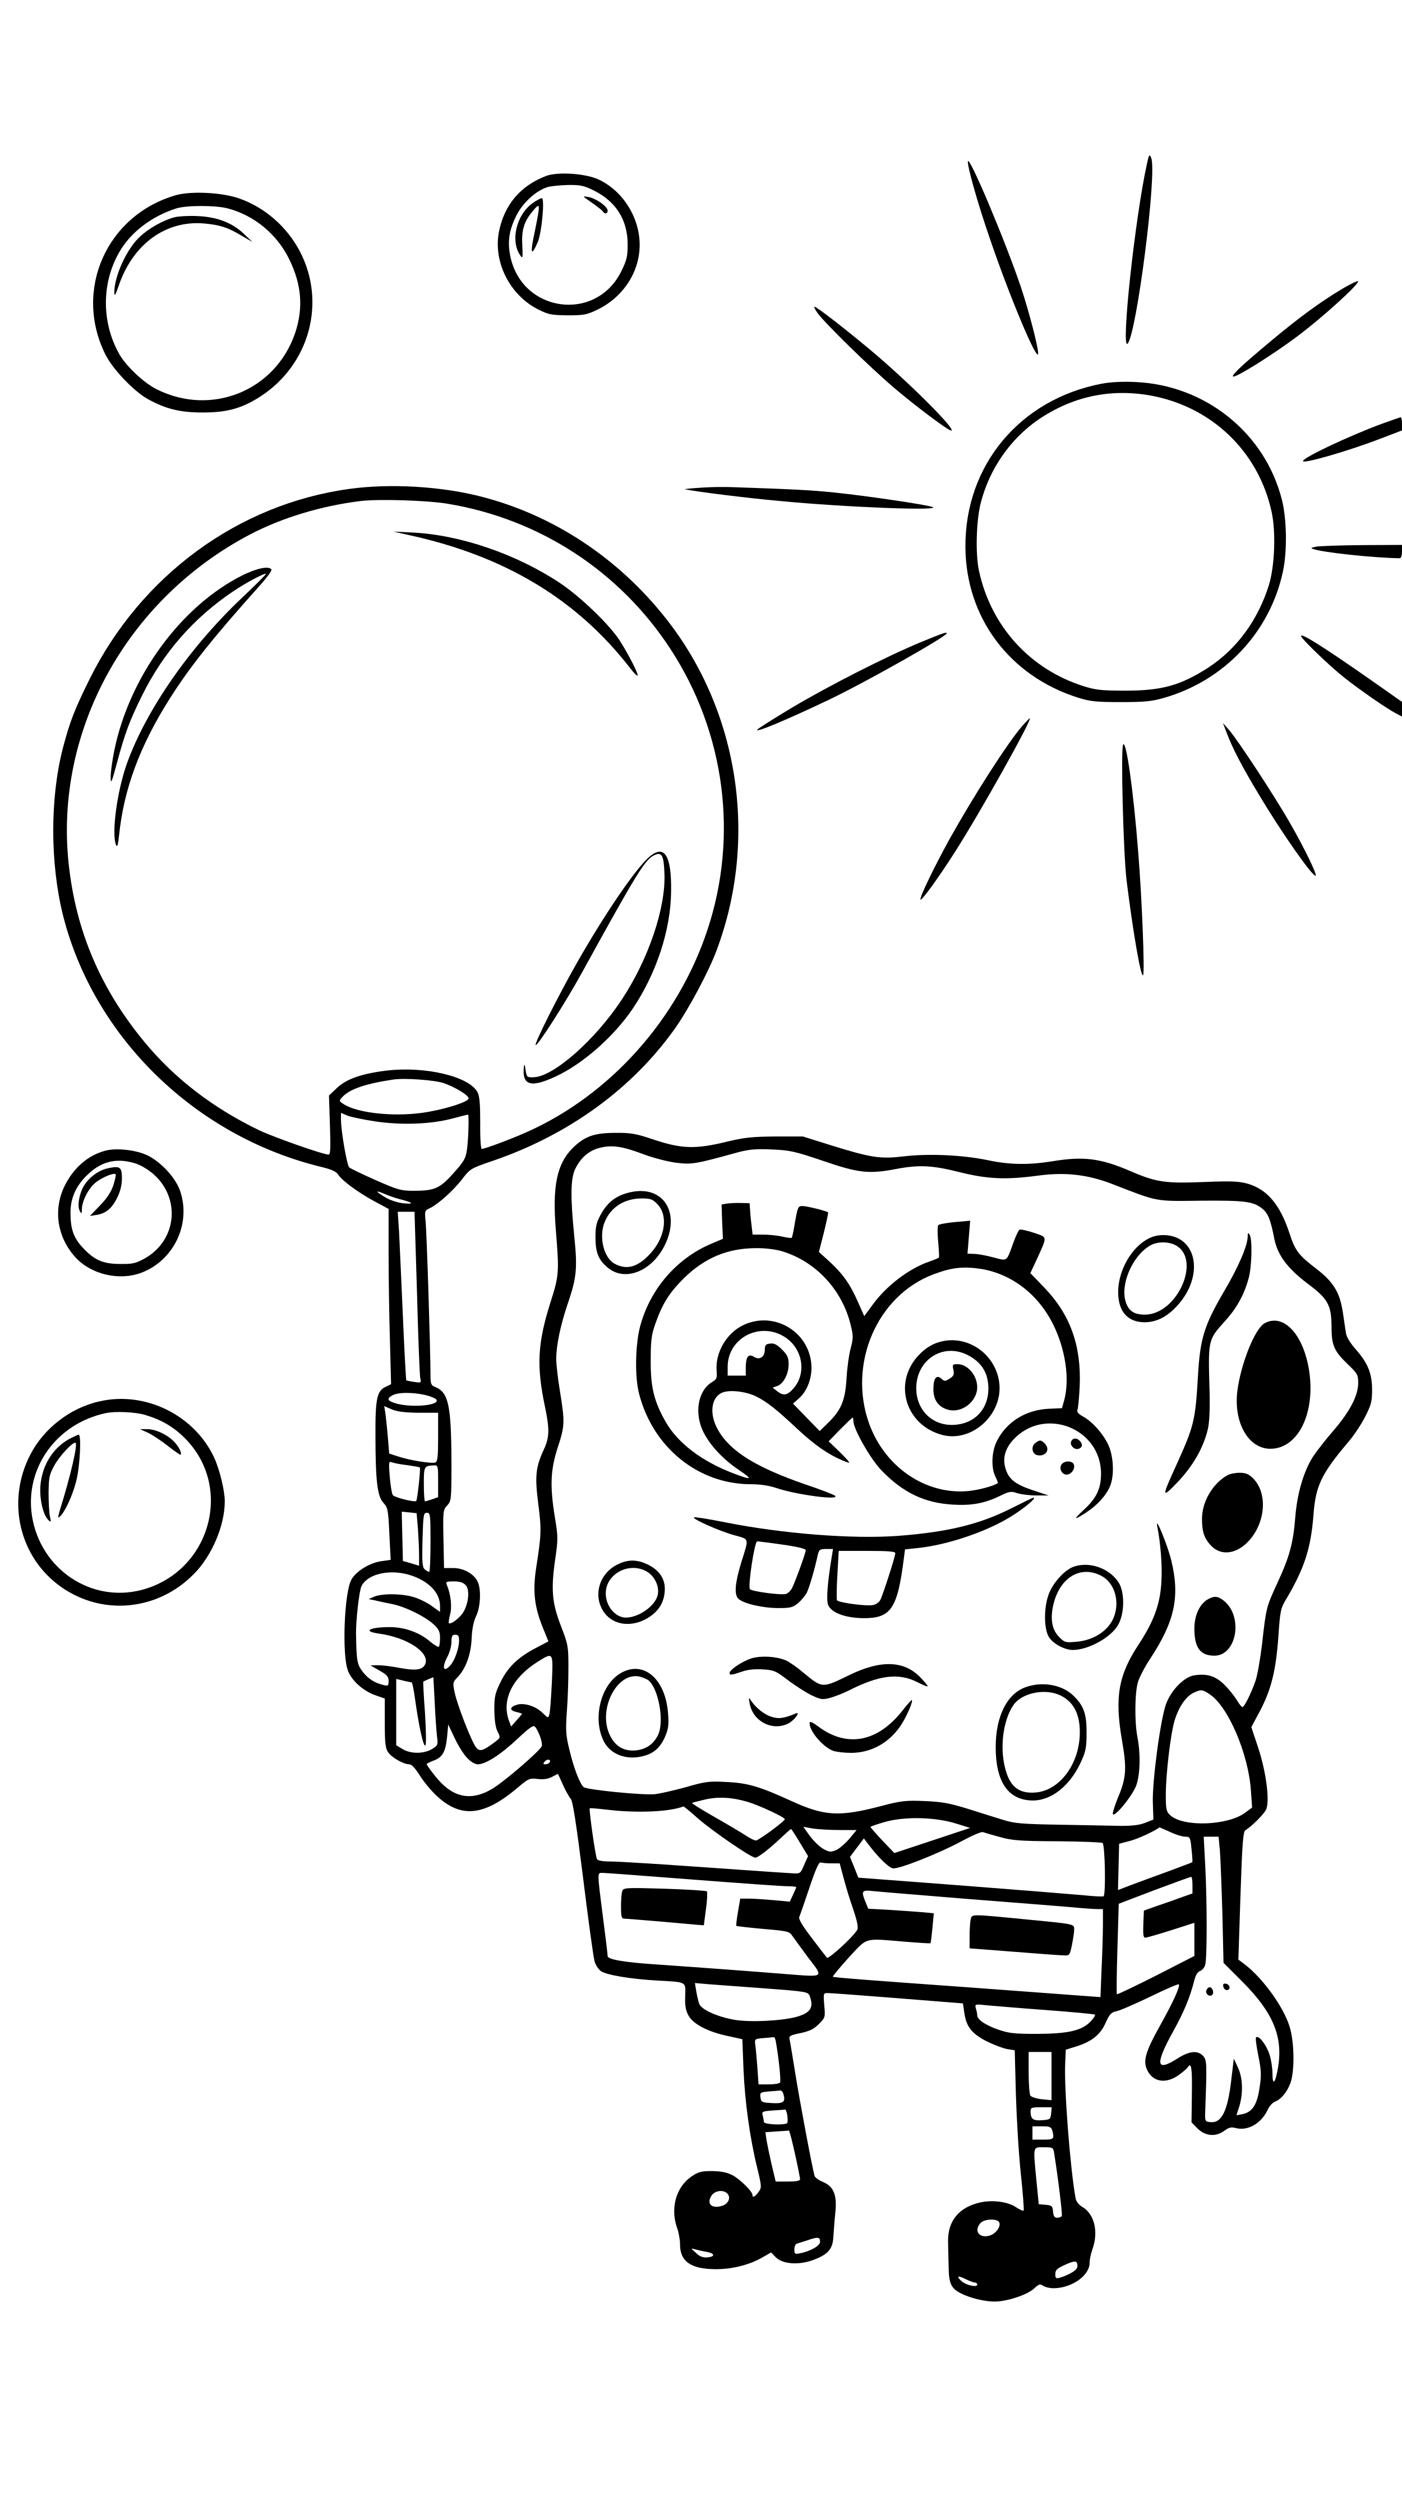
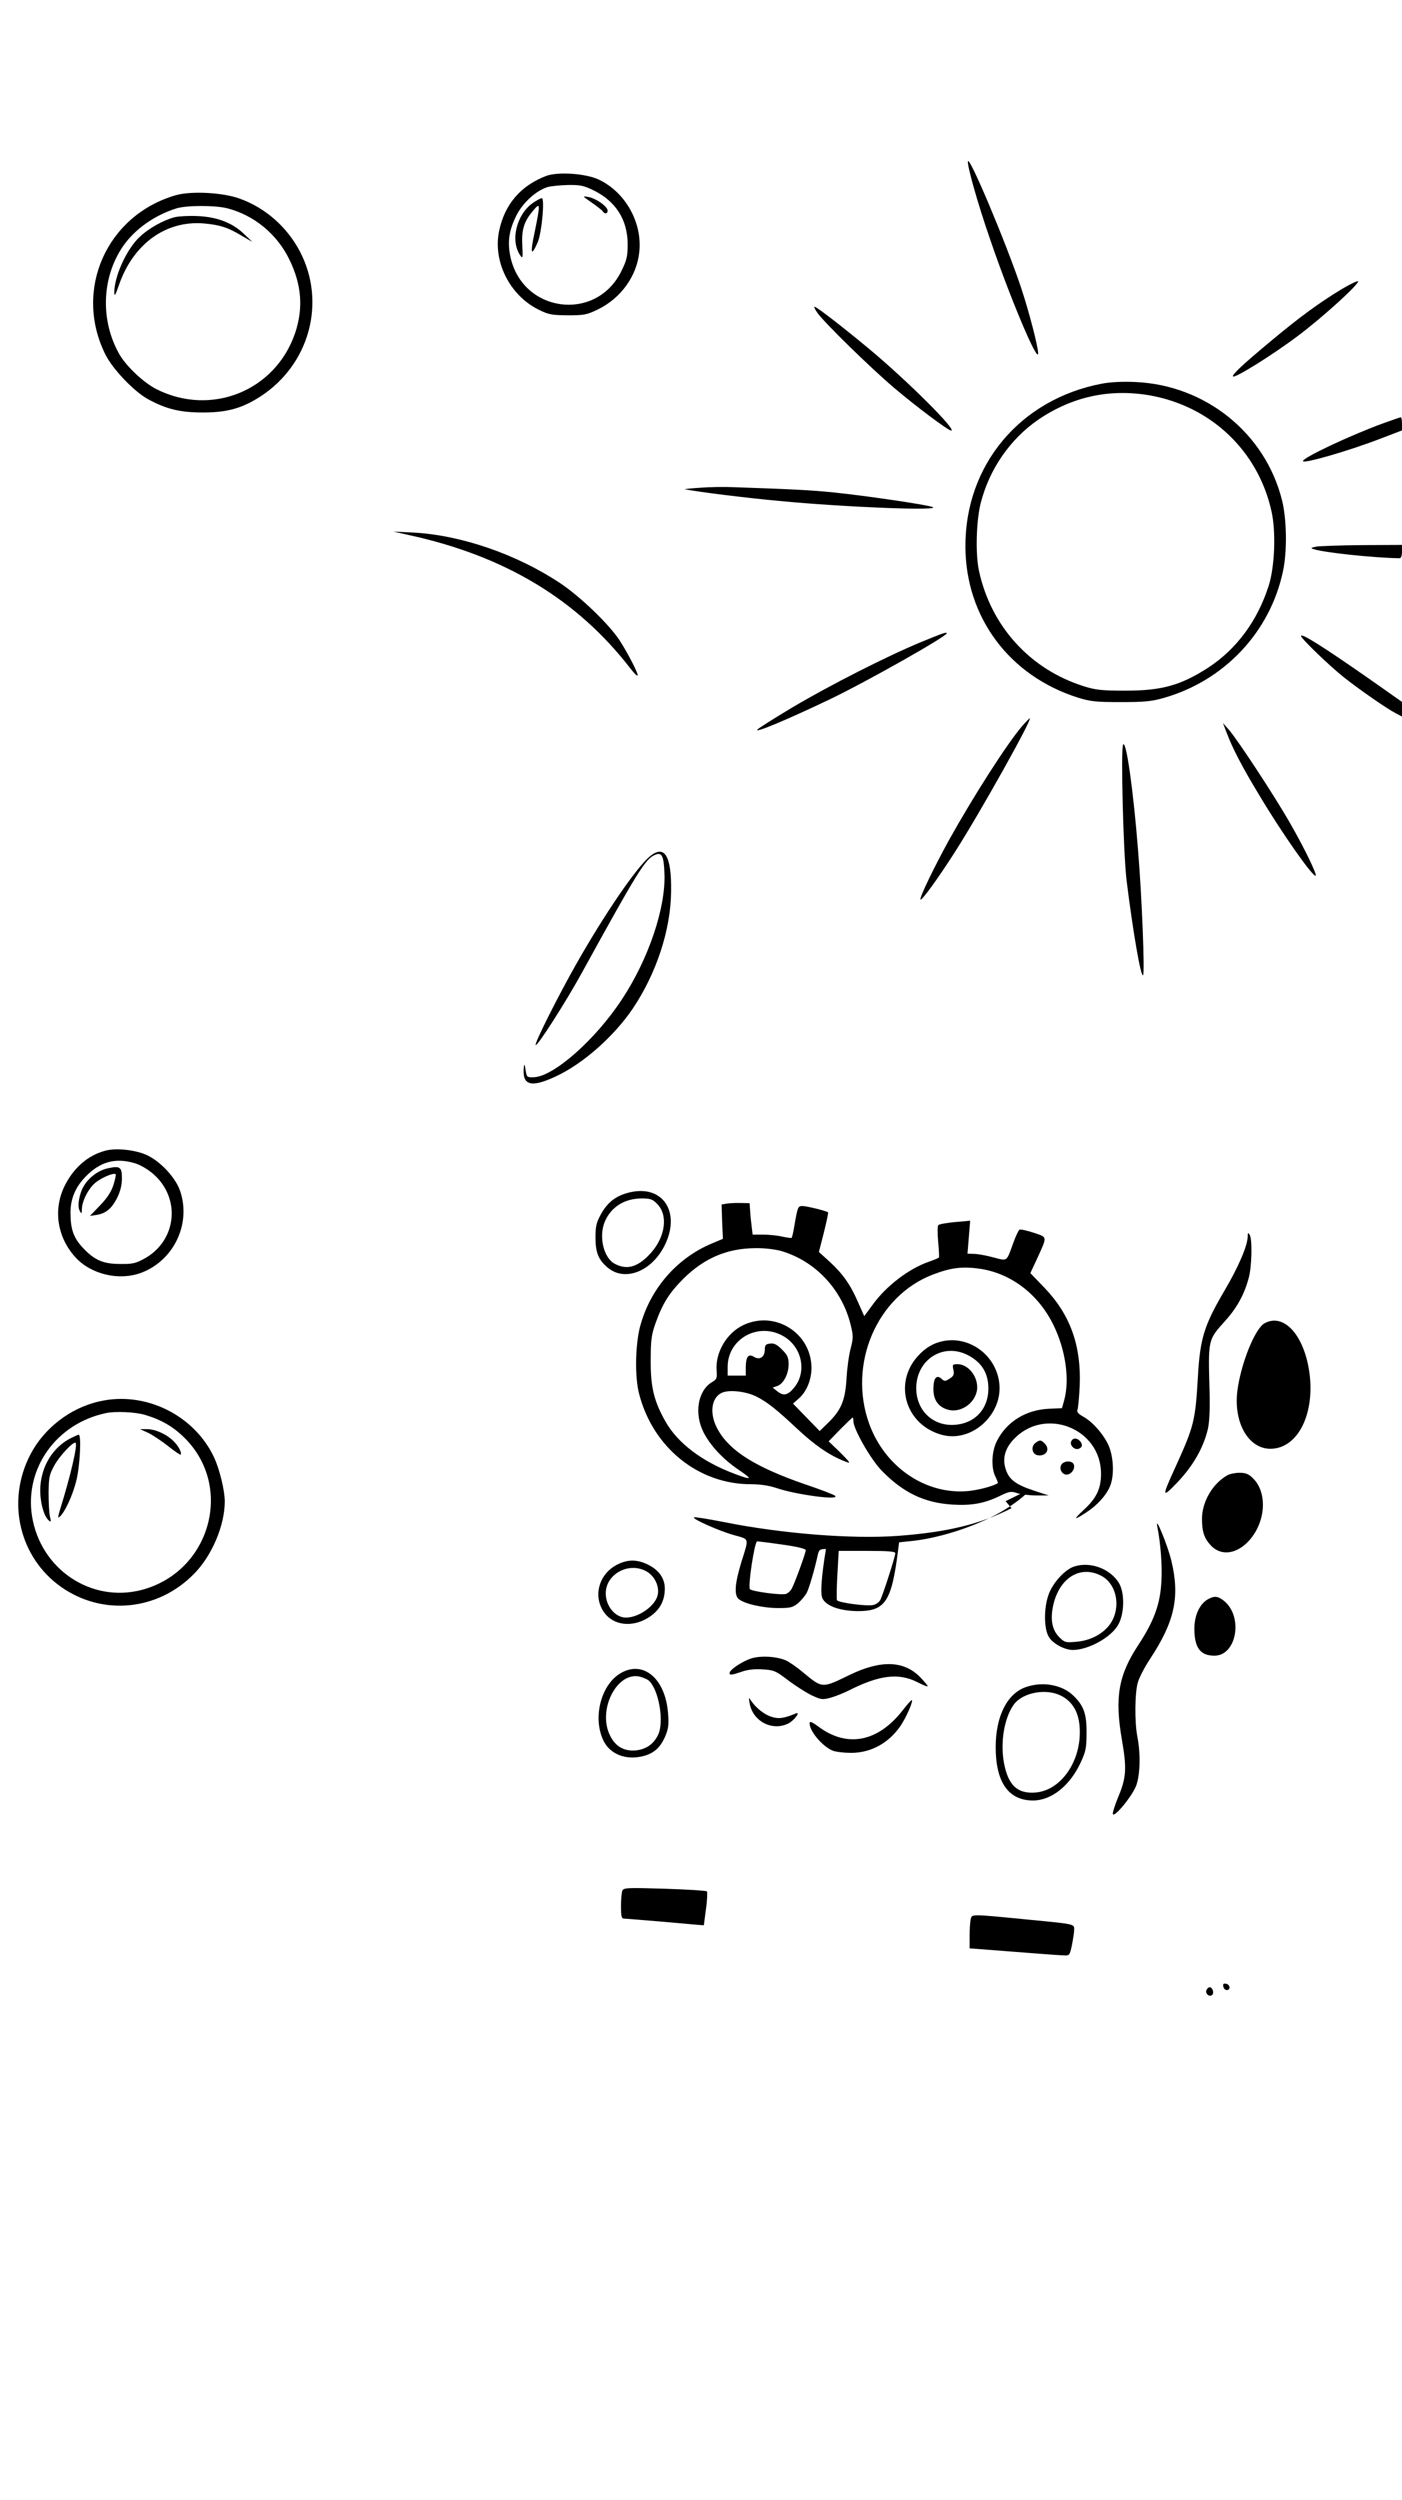
<svg xmlns="http://www.w3.org/2000/svg" version="1.0" width="736pt" height="1312pt" viewBox="0 0 736 1312" preserveAspectRatio="xMidYMid meet">
  <g transform="translate(0,1312) scale(0.1,-0.1)" fill="#000000" stroke="none">
-     <path d="M6021 12260 c-63 -286 -137 -977 -102 -944 47 44 157 903 124 976 -9 21 -11 18 -22 -32z" />
    <path d="M5081 12272 c-2 -29 52 -221 115 -403 104 -306 252 -658 254 -604 0 34 -47 217 -90 346 -79 236 -276 704 -279 661z" />
    <path d="M2868 12197 c-134 -51 -219 -149 -248 -290 -33 -160 56 -337 207 -412 52 -26 68 -29 153 -30 88 0 101 3 161 32 119 59 202 174 215 300 17 155 -74 316 -214 381 -69 32 -212 41 -274 19z m250 -77 c116 -58 176 -154 177 -280 0 -65 -4 -84 -33 -143 -133 -271 -522 -218 -583 78 -16 78 -6 140 34 218 34 65 101 126 161 145 17 5 65 10 107 11 66 1 84 -3 137 -29z" />
    <path d="M3107 12056 c28 -19 54 -40 58 -46 9 -15 25 -12 25 4 0 22 -61 65 -101 72 -34 6 -33 6 18 -30z" />
    <path d="M2799 12056 c-89 -61 -122 -203 -66 -279 11 -16 12 -8 9 51 -5 84 8 128 54 183 41 50 42 44 11 -108 -25 -116 -19 -134 16 -54 21 49 38 231 21 231 -5 0 -26 -11 -45 -24z" />
    <path d="M925 12096 c-365 -104 -540 -498 -372 -836 38 -77 149 -193 222 -234 96 -53 170 -71 290 -71 128 0 206 22 302 84 258 167 347 495 207 762 -68 129 -182 229 -317 277 -89 32 -252 40 -332 18z m271 -70 c140 -37 259 -136 323 -268 65 -133 74 -256 30 -387 -104 -303 -440 -438 -727 -294 -66 33 -158 119 -195 183 -101 177 -94 403 19 568 62 89 163 161 279 198 54 17 208 17 271 0z" />
    <path d="M917 11980 c-58 -15 -134 -57 -181 -101 -70 -63 -136 -208 -136 -294 0 -23 6 -15 23 35 75 220 248 345 450 327 83 -8 121 -20 192 -62 l60 -35 -45 43 c-61 58 -141 89 -245 93 -44 2 -97 -1 -118 -6z" />
    <path d="M7041 11601 c-112 -68 -217 -144 -362 -265 -154 -128 -214 -184 -206 -192 10 -10 211 115 343 215 128 96 324 274 313 285 -3 3 -43 -16 -88 -43z" />
    <path d="M4291 11478 c37 -52 274 -284 402 -393 115 -98 284 -224 300 -225 34 -1 -232 264 -433 431 -141 117 -273 219 -284 219 -4 0 3 -15 15 -32z" />
    <path d="M5783 11106 c-428 -82 -717 -427 -715 -856 2 -371 231 -678 592 -792 65 -20 95 -23 225 -23 126 0 163 4 228 23 316 91 555 346 622 663 23 105 20 275 -5 374 -88 352 -402 604 -770 620 -66 3 -131 0 -177 -9z m252 -61 c323 -57 570 -292 640 -609 24 -107 17 -291 -15 -391 -59 -184 -169 -333 -320 -431 -142 -91 -241 -119 -430 -119 -124 0 -156 3 -220 23 -283 89 -488 315 -551 607 -19 90 -14 265 10 357 46 178 155 334 301 435 178 121 374 164 585 128z" />
    <path d="M7255 10896 c-171 -63 -415 -178 -415 -196 0 -16 240 53 413 120 l107 41 0 35 c0 19 -3 34 -7 34 -5 -1 -48 -16 -98 -34z" />
-     <path d="M1835 10554 c-582 -79 -1094 -453 -1365 -999 -81 -164 -104 -225 -140 -362 -68 -263 -67 -606 1 -878 162 -641 696 -1160 1357 -1320 53 -13 78 -24 88 -41 21 -32 106 -94 191 -140 l73 -39 0 -230 c0 -126 3 -334 7 -460 l6 -230 -27 -13 c-47 -21 -56 -62 -55 -254 0 -241 10 -322 42 -356 23 -25 25 -36 31 -163 l7 -136 -49 -7 c-61 -8 -135 -54 -158 -98 -37 -70 -49 -392 -18 -475 19 -53 79 -107 143 -130 l51 -18 0 -128 c0 -102 3 -133 17 -153 18 -28 81 -64 111 -64 13 0 32 -21 56 -59 20 -32 61 -82 92 -110 126 -115 246 -102 420 45 58 49 63 52 106 47 30 -4 55 0 76 11 l31 16 26 -57 c14 -32 33 -65 41 -74 11 -12 29 -129 65 -415 27 -220 54 -416 60 -437 5 -20 21 -44 34 -53 31 -20 153 -41 295 -49 159 -9 149 -4 147 -83 -2 -51 3 -75 18 -102 26 -45 102 -84 205 -106 l77 -17 6 -156 c7 -168 32 -355 72 -519 24 -99 24 -104 7 -127 -18 -25 -32 -32 -32 -15 0 18 -64 81 -104 103 -30 15 -59 21 -108 22 -58 0 -72 -4 -110 -30 -80 -56 -110 -167 -73 -270 8 -22 15 -61 15 -86 0 -89 58 -129 189 -129 86 0 178 23 247 64 l42 24 25 -26 c37 -36 121 -42 198 -13 77 29 101 57 104 123 2 29 6 85 10 123 10 94 -8 139 -65 163 -22 9 -42 24 -44 32 -11 37 -78 393 -101 537 -14 87 -27 167 -30 179 -4 18 3 22 57 33 47 10 70 21 96 47 34 34 35 36 29 99 -5 65 -5 65 22 64 14 0 179 -12 366 -27 l340 -27 7 -47 c10 -75 39 -112 118 -152 38 -19 86 -37 108 -41 l39 -6 6 -232 c4 -128 15 -315 26 -417 11 -101 17 -188 15 -192 -3 -4 -20 4 -40 17 -43 29 -123 40 -189 25 -111 -25 -170 -97 -168 -205 1 -33 2 -94 3 -135 1 -84 13 -111 63 -136 47 -25 125 -44 178 -44 65 0 171 35 207 68 26 24 32 26 48 15 10 -7 34 -13 54 -13 95 0 190 66 190 133 0 18 7 50 15 72 33 92 10 186 -55 223 -18 11 -31 27 -34 47 -28 155 -61 580 -54 709 l3 68 58 18 c79 25 125 62 152 125 20 44 29 53 56 59 18 3 97 38 177 76 80 39 147 68 150 65 9 -9 -27 -89 -99 -218 -78 -140 -90 -186 -65 -235 31 -61 98 -70 164 -23 22 16 43 34 47 40 19 31 24 -2 22 -139 l-2 -149 32 -33 c41 -40 96 -45 141 -11 23 17 36 20 58 14 64 -17 135 23 169 96 9 19 26 38 38 42 33 13 65 52 82 100 22 64 20 213 -5 294 -32 104 -141 255 -237 328 l-32 24 11 335 c9 275 14 337 26 344 32 19 94 81 108 107 21 42 2 197 -42 329 l-35 105 46 86 c59 113 83 210 96 389 9 134 12 149 40 195 96 162 130 266 144 440 11 157 41 219 186 390 28 33 67 92 86 130 31 61 36 79 36 140 0 86 -22 141 -86 213 -28 32 -48 64 -51 84 -3 18 -10 66 -16 107 -16 107 -48 161 -140 232 -93 71 -111 95 -140 184 -49 151 -117 232 -219 262 -47 13 -85 15 -233 9 -200 -8 -249 -1 -383 57 -158 68 -247 79 -410 52 -124 -20 -225 -19 -341 6 -131 27 -307 35 -437 20 -126 -15 -172 -8 -382 57 l-150 47 -145 0 c-122 -1 -162 -5 -257 -28 -160 -39 -234 -37 -376 10 -98 33 -124 38 -207 37 -111 0 -161 -18 -224 -80 -83 -83 -107 -201 -88 -431 18 -220 17 -237 -28 -378 -68 -214 -74 -333 -30 -544 26 -123 25 -165 -6 -231 -42 -91 -47 -139 -28 -285 17 -134 16 -159 -11 -332 -19 -123 -10 -205 34 -314 l30 -74 -65 -34 c-94 -49 -148 -101 -186 -179 -29 -59 -33 -76 -33 -147 1 -54 6 -91 17 -113 16 -32 16 -32 -15 -56 -63 -47 -79 -51 -98 -27 -23 29 -98 220 -112 287 -11 52 -10 55 15 81 44 46 70 119 74 203 2 50 10 89 23 117 24 48 28 143 8 183 -21 41 -74 70 -128 70 l-48 0 -3 152 c-3 147 -2 154 20 177 21 23 22 30 22 220 -1 307 -15 374 -87 402 -19 7 -23 16 -23 56 0 130 -20 765 -26 814 -5 53 -4 56 21 67 43 20 124 92 171 153 42 55 45 57 166 98 397 137 727 378 950 691 73 103 180 303 221 415 218 585 116 1252 -265 1736 -253 322 -597 548 -978 644 -209 53 -474 68 -685 39z m515 -78 c484 -80 906 -356 1172 -766 284 -437 355 -978 192 -1470 -155 -469 -511 -867 -949 -1062 -83 -37 -219 -88 -236 -88 -5 0 -9 56 -8 134 0 101 -3 141 -14 163 -43 83 -274 138 -477 114 -131 -16 -212 -44 -262 -92 l-41 -39 5 -155 c4 -120 3 -155 -7 -155 -29 0 -287 91 -365 128 -241 116 -446 273 -604 466 -229 278 -357 580 -395 928 -77 699 302 1391 950 1732 168 88 372 150 579 176 97 12 351 4 460 -14z m-20 -3041 c64 -23 130 -64 130 -80 0 -19 -135 -61 -246 -76 -155 -21 -340 0 -410 46 -25 16 -25 17 -7 37 37 41 120 70 268 92 59 9 220 -3 265 -19z m-359 -201 c138 -20 288 -15 403 15 44 12 81 21 83 21 6 0 2 -133 -6 -186 -6 -44 -16 -61 -70 -121 -72 -81 -100 -93 -210 -93 -66 0 -83 5 -199 56 -70 31 -132 61 -139 67 -12 13 -43 191 -43 250 l0 36 33 -14 c19 -8 85 -21 148 -31z m1404 -171 c50 -19 126 -39 170 -45 85 -11 101 -9 325 53 60 16 96 20 180 16 96 -4 120 -9 271 -60 186 -64 241 -70 386 -42 117 22 187 19 330 -17 148 -37 244 -41 415 -18 142 19 261 5 391 -46 240 -93 217 -89 461 -86 233 2 277 -4 324 -43 29 -24 42 -56 62 -158 17 -85 69 -154 173 -233 109 -81 126 -113 127 -227 0 -97 13 -128 84 -196 52 -50 56 -56 56 -100 0 -66 -44 -150 -131 -251 -41 -47 -88 -108 -106 -135 -49 -77 -83 -192 -93 -315 -11 -140 -30 -210 -95 -350 -58 -127 -58 -126 -80 -322 -9 -75 -24 -161 -34 -190 -23 -66 -59 -138 -69 -138 -4 0 -18 18 -31 40 -14 22 -43 58 -66 80 -46 45 -93 58 -160 46 -51 -10 -117 -78 -143 -148 -30 -79 -74 -411 -70 -521 l3 -87 -45 -18 c-33 -12 -70 -16 -140 -15 -52 1 -194 4 -315 6 -186 3 -230 7 -285 24 -36 11 -119 37 -185 58 -100 31 -139 38 -230 42 -99 4 -122 2 -229 -26 -220 -58 -298 -53 -471 26 -166 76 -229 95 -340 100 -92 5 -111 3 -214 -27 -62 -17 -136 -34 -164 -37 -63 -6 -355 23 -373 37 -20 17 -53 103 -75 197 -19 77 -20 102 -13 203 5 63 8 167 8 230 0 109 -2 120 -39 215 -47 122 -53 190 -31 347 16 108 16 121 -1 224 -27 166 -23 250 15 367 37 113 38 132 12 292 -11 66 -20 144 -20 173 0 69 22 176 60 288 47 137 52 186 35 353 -21 208 -20 305 5 356 28 58 71 96 127 110 64 17 120 9 228 -32z m-1280 -236 c72 -18 84 -28 26 -23 -32 3 -71 16 -97 31 -54 32 -57 41 -6 19 20 -9 55 -21 77 -27z m94 -489 c6 -233 14 -435 17 -450 6 -26 5 -27 -32 -21 -22 3 -40 7 -41 8 -2 1 -10 152 -18 336 -8 184 -17 382 -20 442 l-7 107 44 0 44 0 13 -422z m40 -539 c27 -6 55 -17 61 -24 25 -30 -120 -45 -208 -22 -49 14 -55 26 -21 44 30 16 102 16 168 2z m-32 -94 l103 0 0 -128 c0 -104 -3 -129 -15 -133 -18 -7 -134 11 -196 32 l-46 15 -7 87 c-4 48 -10 104 -13 125 l-6 37 39 -17 c28 -12 68 -17 141 -18z m-59 -275 c35 -5 65 -10 66 -12 5 -5 -13 -171 -19 -176 -8 -8 -113 18 -123 31 -5 7 -12 50 -16 96 -6 77 -5 83 11 76 10 -4 46 -11 81 -15z m162 -84 l0 -84 -31 -11 c-18 -6 -35 -11 -38 -11 -3 0 -6 40 -6 90 0 95 1 96 53 99 21 1 22 -2 22 -83z m-106 -249 c3 -45 6 -107 6 -138 l0 -57 -42 13 -43 12 -3 129 -3 130 39 -4 39 -4 7 -81z m66 -72 c0 -85 -3 -155 -7 -155 -5 0 -15 6 -23 13 -13 10 -15 37 -12 155 4 132 5 142 23 142 18 0 19 -9 19 -155z m-72 -185 c78 -35 122 -88 122 -150 l0 -30 -41 29 c-22 17 -64 38 -92 47 -60 20 -168 22 -212 4 l-30 -13 35 -7 c19 -5 59 -13 89 -19 69 -14 174 -66 218 -107 27 -25 33 -39 33 -71 0 -22 -3 -43 -6 -46 -4 -3 -25 9 -47 28 -55 47 -133 75 -210 75 -109 0 -146 -22 -58 -34 148 -20 270 -100 243 -161 -14 -30 -49 -35 -135 -19 -40 8 -90 14 -112 14 l-40 -1 47 -27 c39 -22 48 -32 48 -55 0 -25 -3 -27 -27 -21 -48 12 -81 33 -110 71 -28 37 -32 57 -34 198 -1 71 17 229 29 251 39 73 177 94 290 44z m257 -40 c22 -24 15 -96 -13 -142 -17 -29 -67 -67 -76 -57 -2 2 1 23 7 46 11 41 3 107 -18 156 -6 15 -1 17 37 17 32 0 50 -6 63 -20z m-35 -292 c-1 -42 -23 -103 -46 -129 -37 -41 -46 -11 -14 48 11 21 20 55 20 75 0 31 4 38 20 38 16 0 20 -7 20 -32z m487 -220 c-4 -79 -9 -153 -13 -165 -6 -22 -6 -22 -36 7 -35 35 -98 55 -136 42 -37 -12 -38 -29 -3 -37 17 -4 31 -8 31 -10 0 -2 -13 -18 -29 -35 l-28 -32 -12 33 c-38 109 19 224 153 308 81 50 80 52 73 -111z m-603 -280 c6 -46 5 -49 -26 -68 -43 -26 -113 -26 -155 0 l-33 20 0 174 0 174 38 -9 c20 -5 40 -9 43 -9 3 0 11 -37 17 -82 21 -150 45 -259 55 -249 5 5 4 73 -2 171 -7 90 -10 163 -9 164 2 1 14 7 28 13 l25 10 7 -131 c3 -72 9 -152 12 -178z m4057 219 c97 -64 204 -315 216 -508 l6 -86 -35 -26 c-90 -69 -327 -78 -395 -14 -20 18 -23 30 -23 106 0 109 25 320 46 390 21 70 58 125 97 145 42 20 48 20 88 -7z m-3898 -334 c19 -21 41 -33 56 -33 41 0 121 52 208 134 64 60 83 73 92 63 20 -25 41 -86 35 -102 -10 -25 -191 -181 -257 -222 -116 -70 -213 -49 -304 67 -24 30 -43 57 -43 60 0 4 16 12 35 19 48 17 64 46 72 124 l6 66 34 -72 c19 -40 48 -87 66 -104z m432 -24 c-4 -5 -13 -9 -22 -9 -13 0 -13 3 -3 15 13 15 35 11 25 -6z m1039 -206 c61 -18 196 -81 196 -91 0 -11 -138 -112 -152 -112 -8 0 -29 11 -48 23 -19 13 -93 57 -163 97 -70 40 -126 74 -124 77 3 2 33 10 68 18 70 16 142 12 223 -12z m-258 -89 c79 -68 277 -204 299 -204 14 0 71 43 137 106 26 24 48 44 51 44 2 0 23 -32 46 -71 l43 -71 -21 -47 c-19 -45 -20 -46 -63 -43 -24 1 -137 9 -253 17 -436 31 -652 45 -707 45 -34 0 -60 5 -64 12 -8 13 -43 260 -38 267 2 2 46 -2 98 -8 153 -18 325 -10 394 18 2 0 37 -28 78 -65z m1353 -25 l74 -23 -199 -66 -199 -66 -62 65 c-35 37 -63 69 -63 72 0 3 35 15 78 27 104 29 262 25 371 -9z m-613 -34 l91 0 -39 -47 c-22 -25 -53 -52 -70 -59 -27 -11 -35 -10 -66 7 -19 10 -50 41 -70 67 l-35 49 49 -9 c27 -4 90 -8 140 -8z m1736 -10 c29 -14 65 -25 80 -25 25 0 27 -3 33 -65 4 -36 6 -67 4 -69 -2 -2 -60 -23 -129 -49 -69 -25 -156 -57 -193 -71 l-68 -26 3 121 3 122 54 14 c41 10 128 50 158 72 0 0 25 -10 55 -24z m-892 -27 c64 -18 107 -21 300 -22 124 -1 231 -5 238 -9 13 -9 18 -273 5 -280 -5 -2 -53 0 -108 6 -55 5 -343 28 -639 51 l-540 41 -22 55 -22 54 37 49 36 48 25 -33 c50 -66 103 -118 126 -124 29 -7 246 79 369 146 50 27 97 47 105 44 8 -3 49 -15 90 -26z m1154 -70 c3 -40 9 -189 13 -331 l6 -259 101 -101 c159 -160 211 -285 186 -444 -14 -86 -30 -105 -30 -36 0 28 -7 74 -16 101 -16 50 -57 102 -70 89 -4 -3 1 -42 10 -87 19 -95 19 -113 5 -197 -13 -74 -39 -110 -86 -119 l-32 -6 15 47 c21 70 18 151 -8 205 l-21 45 -13 -109 c-19 -167 -51 -231 -111 -224 -27 3 -28 4 -26 58 9 247 9 267 -11 289 -28 31 -73 27 -136 -14 -112 -71 -117 -31 -22 142 58 104 89 180 112 270 7 27 17 44 30 48 11 4 23 18 27 33 10 36 10 329 0 520 l-8 152 39 0 39 0 7 -72z m-2039 -68 l43 0 21 -78 c11 -43 34 -118 51 -166 20 -60 27 -93 20 -105 -19 -35 -150 -155 -159 -146 -5 6 -41 52 -80 104 -49 64 -70 99 -65 110 4 9 28 78 53 153 33 98 50 136 59 133 8 -3 33 -5 57 -5z m-729 -85 c247 -19 470 -35 497 -35 26 0 47 -2 47 -5 0 -2 -8 -21 -17 -40 l-17 -36 -86 8 c-47 4 -105 8 -130 8 l-44 0 -12 -70 c-7 -38 -10 -72 -9 -73 2 -2 65 -9 141 -16 128 -11 138 -13 153 -36 9 -13 47 -65 84 -115 82 -107 88 -102 -118 -86 -159 13 -470 36 -687 51 -164 11 -248 26 -248 43 0 7 -11 100 -25 207 -31 242 -30 230 -1 230 13 0 226 -16 472 -35z m2624 -29 l0 -44 -57 -20 c-32 -12 -89 -32 -128 -45 l-70 -25 -3 -71 c-2 -53 0 -71 10 -71 7 0 68 17 136 39 l122 39 0 -87 0 -87 -201 -103 c-111 -56 -203 -100 -206 -98 -2 3 -1 110 3 240 l7 235 186 71 c102 38 189 70 194 70 4 1 7 -19 7 -43z m-1190 -72 c245 -19 495 -39 555 -44 61 -6 122 -10 138 -10 l27 0 0 -78 c0 -44 -3 -148 -7 -232 l-6 -152 -81 6 c-106 8 -445 33 -621 46 -505 36 -699 51 -703 55 -2 2 35 47 83 100 101 109 77 102 294 84 73 -6 134 -10 136 -8 1 2 6 38 10 81 l7 76 -63 6 c-35 3 -113 8 -172 12 l-109 6 -14 34 c-24 58 -20 65 34 59 26 -3 247 -21 492 -41z m-1057 -470 c225 -17 229 -18 238 -41 22 -60 4 -88 -71 -109 -80 -21 -243 -29 -325 -15 -90 16 -172 53 -184 83 -5 13 -12 43 -16 67 l-7 43 68 -6 c38 -3 172 -13 297 -22z m1480 -114 c137 -10 251 -21 255 -24 3 -4 -8 -20 -23 -36 -46 -48 -117 -64 -280 -65 -120 0 -149 3 -206 23 -66 23 -109 52 -109 75 0 7 -3 23 -7 35 -6 24 -5 24 58 17 35 -3 176 -15 312 -25z m-1419 -172 c16 -94 26 -199 21 -208 -3 -6 -30 -10 -60 -10 l-53 0 -6 88 c-4 48 -8 101 -11 119 -4 32 -3 32 43 36 26 2 50 4 54 5 4 1 10 -13 12 -30z m1446 -174 l0 -127 -51 5 c-28 3 -55 12 -60 19 -5 8 -9 62 -9 122 l0 107 60 0 60 0 0 -126z m-1406 -100 c10 -37 -3 -46 -65 -42 -50 3 -54 5 -57 30 -3 25 -1 27 45 31 26 2 53 4 59 5 7 1 15 -10 18 -24z m1404 -96 c-3 -31 -5 -33 -47 -36 -47 -4 -61 6 -61 46 0 20 5 22 56 22 l55 0 -3 -32z m-1385 -10 c2 -18 3 -36 0 -40 -8 -14 -123 -9 -123 5 0 6 -3 22 -6 34 -6 20 -2 22 52 26 33 2 62 4 65 5 4 1 9 -13 12 -30z m1391 -80 c12 -45 8 -48 -49 -48 l-55 0 0 35 0 35 49 0 c42 0 49 -3 55 -22z m-1351 -121 c15 -67 27 -128 27 -135 0 -8 -20 -12 -64 -12 l-64 0 -21 88 c-11 48 -23 106 -27 129 l-6 42 58 4 c33 2 62 4 65 5 3 1 17 -53 32 -121z m1361 1 c22 -138 44 -322 40 -329 -3 -5 -14 -9 -24 -9 -14 0 -20 8 -22 33 -3 29 -6 32 -39 35 l-36 3 -12 122 c-18 188 -20 177 39 177 48 0 49 -1 54 -32z m-1714 -213 c17 -21 3 -52 -28 -62 -55 -18 -85 10 -57 53 18 28 65 33 85 9z m1426 -150 c9 -24 -22 -63 -56 -70 -52 -12 -78 28 -43 67 20 23 91 25 99 3z m-941 -101 c0 -21 -49 -49 -103 -60 -30 -6 -32 -4 -32 20 0 15 6 28 13 30 6 2 32 10 57 18 54 19 65 17 65 -8z m-595 -53 c43 -8 46 -25 4 -29 -23 -2 -40 4 -60 23 -29 26 -29 26 -4 19 14 -4 41 -10 60 -13z m1944 -84 c-5 -15 -46 -38 -91 -52 -20 -5 -23 -3 -23 20 0 21 9 29 53 49 40 18 54 20 60 10 4 -7 4 -19 1 -27z m-537 -77 c7 0 13 -5 13 -11 0 -16 -59 -3 -82 18 -29 26 -21 32 19 12 21 -10 43 -19 50 -19z" />
    <path d="M2150 10311 c502 -110 879 -337 1159 -699 18 -24 36 -41 38 -38 7 6 -51 118 -95 186 -55 84 -206 229 -311 299 -230 153 -525 254 -776 266 l-100 5 85 -19z" />
-     <path d="M1272 10100 c-322 -161 -593 -532 -672 -919 -11 -55 -20 -119 -19 -143 0 -36 6 -24 33 78 42 157 68 225 132 354 112 226 271 407 479 547 64 43 165 97 171 91 2 -2 -54 -58 -123 -123 -278 -263 -505 -590 -607 -873 -52 -147 -81 -365 -57 -427 6 -14 11 0 16 50 25 244 109 470 266 718 107 169 230 323 474 595 36 40 63 77 60 83 -13 20 -76 7 -153 -31z" />
    <path d="M3410 8624 c-71 -60 -237 -303 -385 -564 -92 -162 -221 -418 -213 -425 8 -9 158 225 243 380 291 529 332 595 381 617 38 18 49 -2 52 -96 8 -179 -83 -449 -223 -661 -139 -212 -359 -406 -463 -409 -36 -1 -37 0 -43 39 -4 29 -7 33 -9 15 -10 -97 36 -111 167 -50 143 66 307 211 406 358 123 184 198 411 200 612 3 189 -34 250 -113 184z" />
    <path d="M3284 6856 c-59 -19 -98 -52 -130 -110 -23 -42 -28 -63 -28 -121 0 -79 16 -118 64 -158 89 -75 228 -22 297 112 60 115 40 230 -47 273 -41 21 -98 22 -156 4z m165 -54 c59 -58 45 -170 -30 -256 -67 -75 -125 -94 -190 -60 -60 30 -87 143 -54 222 33 77 102 121 193 122 45 0 58 -4 81 -28z" />
    <path d="M3816 6803 l-28 -5 3 -90 4 -90 -59 -25 c-186 -78 -326 -242 -377 -440 -24 -97 -27 -261 -4 -348 72 -282 311 -475 586 -475 50 0 96 -7 135 -20 102 -35 334 -66 308 -41 -5 6 -76 33 -159 61 -257 89 -392 173 -455 284 -48 82 -38 172 22 197 39 16 125 6 179 -21 57 -29 104 -66 215 -170 90 -84 162 -134 239 -166 37 -15 38 -15 25 2 -8 9 -34 36 -57 58 l-43 41 61 63 c34 34 63 62 65 62 2 0 4 -9 4 -19 0 -41 90 -199 147 -258 113 -117 225 -171 374 -180 99 -6 167 6 249 46 49 24 59 25 90 14 19 -6 64 -12 100 -12 l65 0 -82 27 c-93 31 -128 59 -144 113 -17 54 -3 104 38 150 162 180 463 65 463 -176 0 -78 -24 -128 -88 -187 -60 -56 -57 -60 9 -17 58 37 106 90 126 138 21 49 20 136 -1 198 -20 60 -86 139 -140 168 -25 14 -34 24 -30 35 4 8 9 65 12 125 9 211 -49 374 -184 515 l-75 78 35 75 c55 121 56 112 -18 137 -36 12 -70 19 -74 16 -5 -3 -20 -34 -32 -68 -38 -104 -29 -97 -107 -77 -37 10 -83 18 -101 18 l-33 1 7 87 7 86 -79 -7 c-43 -4 -83 -11 -88 -16 -5 -5 -5 -44 -1 -87 4 -43 6 -80 4 -83 -2 -3 -26 -13 -52 -22 -107 -37 -225 -128 -296 -226 l-44 -60 -32 72 c-40 93 -81 151 -150 214 l-56 51 26 102 c14 56 24 103 22 106 -8 7 -111 33 -134 33 -24 0 -25 -2 -43 -104 -5 -33 -12 -61 -14 -63 -2 -2 -23 1 -47 6 -24 6 -70 11 -101 11 l-57 0 -5 43 c-3 23 -7 60 -8 82 l-3 40 -45 1 c-25 1 -58 -1 -74 -3z m285 -249 c178 -52 318 -200 364 -385 15 -60 15 -70 1 -125 -9 -32 -19 -104 -22 -159 -7 -116 -28 -166 -98 -234 l-43 -42 -70 72 -70 72 27 24 c43 35 70 100 70 164 -1 182 -190 302 -356 225 -89 -41 -150 -145 -142 -241 3 -39 0 -45 -24 -59 -75 -45 -95 -165 -44 -265 36 -70 105 -143 186 -197 74 -50 68 -54 -25 -19 -170 64 -298 161 -362 275 -60 106 -78 181 -77 320 0 108 4 135 26 197 37 103 72 158 147 233 109 107 228 158 377 159 46 1 103 -6 135 -15z m1049 -94 c161 -26 301 -134 379 -292 65 -131 87 -287 58 -396 l-12 -43 -70 -3 c-120 -6 -220 -68 -271 -168 -29 -56 -32 -143 -8 -189 8 -17 14 -32 12 -33 -19 -15 -102 -37 -156 -42 -222 -20 -436 125 -519 353 -113 313 40 672 336 784 97 37 157 43 251 29z m-1039 -352 c99 -56 127 -187 58 -271 -34 -41 -56 -46 -90 -18 l-23 18 23 8 c33 10 61 63 61 114 0 36 -6 49 -35 78 -26 26 -41 34 -62 31 -23 -2 -28 -8 -28 -32 0 -38 -27 -56 -56 -38 -30 19 -43 2 -44 -53 l0 -45 -47 0 -48 0 0 46 c0 147 160 236 291 162z" />
    <path d="M4950 6081 c-52 -11 -92 -35 -132 -79 -130 -144 -63 -362 127 -413 159 -43 325 112 300 279 -21 143 -158 241 -295 213z m130 -73 c68 -35 103 -86 108 -158 8 -115 -62 -199 -173 -208 -116 -10 -205 74 -205 192 0 149 140 240 270 174z" />
    <path d="M5005 5931 c5 -25 2 -33 -20 -47 -23 -15 -27 -15 -43 0 -26 23 -42 2 -42 -55 0 -57 26 -94 77 -108 72 -20 153 43 153 118 0 62 -50 121 -103 121 -26 0 -28 -2 -22 -29z" />
    <path d="M6550 6630 c-1 -49 -48 -159 -123 -286 -105 -179 -127 -249 -138 -444 -14 -239 -20 -263 -117 -477 -75 -164 -74 -170 12 -80 80 85 134 179 157 277 8 36 11 102 9 190 -8 285 -10 275 85 381 60 67 98 138 120 220 17 61 20 206 5 229 -8 12 -10 10 -10 -10z" />
-     <path d="M6035 6622 c-92 -43 -165 -168 -165 -283 0 -103 50 -159 140 -159 63 1 118 29 172 89 137 152 105 354 -59 368 -33 2 -61 -2 -88 -15z m135 -37 c140 -72 11 -365 -160 -365 -56 0 -85 19 -100 66 -30 90 33 240 125 295 36 23 96 24 135 4z" />
    <path d="M6639 6175 c-52 -28 -127 -218 -144 -361 -18 -164 60 -298 174 -298 154 0 247 209 197 445 -37 171 -135 264 -227 214z" />
    <path d="M5623 5554 c-8 -21 19 -46 40 -38 20 7 22 25 5 42 -17 17 -37 15 -45 -4z" />
    <path d="M5436 5547 c-26 -19 -18 -61 12 -65 44 -7 67 32 36 62 -19 19 -25 20 -48 3z" />
    <path d="M5571 5431 c-13 -24 8 -55 34 -50 23 5 40 32 32 53 -9 22 -54 20 -66 -3z" />
    <path d="M6445 5378 c-78 -43 -135 -139 -135 -230 0 -67 12 -103 47 -140 54 -57 137 -45 202 28 86 98 95 248 20 324 -24 24 -39 30 -72 30 -23 0 -51 -6 -62 -12z" />
-     <path d="M5310 5204 c-166 -84 -332 -125 -594 -145 -239 -18 -610 11 -914 72 -85 17 -156 28 -159 25 -9 -9 136 -73 213 -94 79 -22 76 -13 37 -137 -35 -114 -40 -175 -16 -197 28 -25 127 -48 209 -48 64 0 76 3 104 26 17 15 37 39 45 54 13 25 42 124 59 203 6 23 11 27 42 27 l37 0 -6 -37 c-24 -145 -30 -233 -19 -258 18 -40 88 -66 180 -68 149 -2 183 47 217 314 l6 47 67 7 c155 16 359 85 487 164 72 44 142 103 119 100 -5 -1 -56 -26 -114 -55z m-1202 -191 c79 -11 122 -22 122 -29 0 -13 -49 -150 -71 -197 -7 -15 -22 -30 -34 -33 -28 -7 -176 13 -188 25 -12 12 24 251 38 251 5 0 65 -7 133 -17z m592 -45 c0 -18 -66 -222 -79 -246 -6 -11 -22 -23 -37 -26 -30 -8 -182 12 -190 25 -3 5 -2 65 2 134 l7 125 148 0 c113 0 149 -3 149 -12z" />
+     <path d="M5310 5204 c-166 -84 -332 -125 -594 -145 -239 -18 -610 11 -914 72 -85 17 -156 28 -159 25 -9 -9 136 -73 213 -94 79 -22 76 -13 37 -137 -35 -114 -40 -175 -16 -197 28 -25 127 -48 209 -48 64 0 76 3 104 26 17 15 37 39 45 54 13 25 42 124 59 203 6 23 11 27 42 27 c-24 -145 -30 -233 -19 -258 18 -40 88 -66 180 -68 149 -2 183 47 217 314 l6 47 67 7 c155 16 359 85 487 164 72 44 142 103 119 100 -5 -1 -56 -26 -114 -55z m-1202 -191 c79 -11 122 -22 122 -29 0 -13 -49 -150 -71 -197 -7 -15 -22 -30 -34 -33 -28 -7 -176 13 -188 25 -12 12 24 251 38 251 5 0 65 -7 133 -17z m592 -45 c0 -18 -66 -222 -79 -246 -6 -11 -22 -23 -37 -26 -30 -8 -182 12 -190 25 -3 5 -2 65 2 134 l7 125 148 0 c113 0 149 -3 149 -12z" />
    <path d="M6075 5110 c18 -91 27 -209 22 -290 -6 -119 -39 -208 -120 -332 -106 -160 -126 -277 -87 -502 26 -150 23 -197 -22 -303 -16 -40 -28 -78 -26 -84 7 -22 106 99 124 153 20 59 22 168 4 257 -14 76 -13 229 4 283 7 24 36 80 64 122 129 196 157 325 111 515 -18 77 -86 243 -74 181z" />
    <path d="M3240 4908 c-104 -53 -131 -183 -57 -265 54 -59 151 -62 230 -7 52 36 77 84 77 146 0 56 -33 101 -95 129 -54 25 -102 24 -155 -3z m158 -38 c40 -25 64 -77 55 -120 -11 -57 -99 -120 -167 -120 -56 0 -106 60 -106 127 0 104 126 169 218 113z" />
    <path d="M5642 4899 c-51 -15 -116 -87 -138 -150 -24 -69 -24 -172 0 -217 19 -36 81 -71 127 -72 82 0 201 65 239 132 33 58 35 165 5 218 -45 75 -148 115 -233 89z m138 -49 c92 -47 109 -192 32 -273 -39 -42 -98 -69 -163 -74 -54 -5 -60 -4 -88 24 -37 37 -48 90 -33 163 31 147 141 217 252 160z" />
    <path d="M6341 4726 c-43 -24 -71 -84 -71 -154 0 -100 31 -142 105 -142 118 0 153 207 49 289 -31 24 -49 26 -83 7z" />
    <path d="M3948 4417 c-47 -14 -118 -60 -118 -78 0 -12 9 -12 64 7 31 11 69 15 110 12 58 -3 69 -8 132 -56 38 -29 93 -64 123 -79 51 -24 58 -25 100 -14 25 7 68 24 96 38 160 81 261 94 359 45 31 -16 56 -26 56 -22 0 4 -19 26 -41 49 -86 86 -207 89 -371 9 -144 -70 -140 -70 -243 15 -33 28 -74 56 -91 63 -48 20 -124 25 -176 11z" />
    <path d="M3256 4337 c-104 -63 -146 -239 -86 -357 34 -66 113 -98 198 -79 61 13 97 44 123 103 18 42 21 63 16 124 -14 183 -131 281 -251 209z m148 -36 c55 -46 85 -223 49 -290 -24 -47 -62 -72 -114 -78 -62 -6 -108 20 -136 77 -69 136 38 343 160 309 16 -5 34 -13 41 -18z" />
    <path d="M5385 4265 c-98 -34 -158 -153 -158 -315 0 -184 67 -280 196 -280 97 0 194 78 250 199 27 58 31 77 31 156 1 99 -15 144 -71 197 -59 56 -161 74 -248 43z m185 -45 c61 -31 94 -88 98 -170 10 -171 -97 -327 -231 -338 -97 -8 -145 38 -167 158 -19 107 2 232 51 302 46 65 170 88 249 48z" />
    <path d="M3935 4182 c15 -96 120 -151 205 -107 30 16 65 63 38 52 -62 -26 -90 -30 -127 -18 -38 11 -83 47 -109 86 -11 18 -12 17 -7 -13z" />
    <path d="M4740 4145 c-129 -167 -291 -200 -441 -89 -37 27 -49 32 -49 19 0 -42 70 -124 123 -144 16 -6 58 -11 95 -11 105 0 199 52 261 144 28 42 65 125 58 133 -2 2 -23 -21 -47 -52z" />
    <path d="M6422 2693 c2 -10 10 -18 18 -18 22 0 18 29 -3 33 -14 3 -18 -1 -15 -15z" />
    <path d="M6333 2674 c-7 -18 17 -38 31 -24 11 11 1 40 -14 40 -6 0 -13 -7 -17 -16z" />
    <path d="M3267 3196 c-4 -10 -7 -47 -7 -82 0 -50 3 -64 15 -64 8 0 88 -7 177 -14 90 -8 181 -16 203 -18 l40 -3 11 85 c7 47 8 89 5 93 -4 4 -104 10 -223 14 -198 6 -215 5 -221 -11z" />
    <path d="M5096 3048 c-3 -13 -6 -53 -6 -89 l0 -65 233 -18 c127 -10 246 -19 262 -19 29 -2 31 1 42 53 6 30 12 67 12 81 1 31 5 30 -234 53 -314 31 -301 30 -309 4z" />
    <path d="M3675 10560 c-49 -3 -85 -7 -80 -8 77 -15 321 -45 493 -61 354 -34 861 -53 807 -32 -30 12 -349 59 -515 76 -129 13 -212 17 -530 28 -47 2 -125 1 -175 -3z" />
    <path d="M6910 10251 c-29 -6 -31 -8 -15 -13 54 -18 315 -46 453 -48 7 0 12 14 12 35 l0 35 -207 -1 c-115 -1 -224 -5 -243 -8z" />
    <path d="M4835 9750 c-183 -76 -480 -227 -677 -344 -97 -58 -179 -110 -183 -116 -11 -18 160 54 380 159 196 94 615 331 615 347 0 8 -18 2 -135 -46z" />
    <path d="M6830 9782 c0 -13 147 -155 225 -217 82 -65 226 -165 273 -189 l32 -17 0 39 0 38 -172 121 c-244 170 -358 242 -358 225z" />
    <path d="M5365 9308 c-80 -94 -253 -364 -383 -597 -80 -146 -154 -299 -150 -312 4 -11 90 107 179 246 134 209 411 705 395 705 -2 0 -21 -19 -41 -42z" />
    <path d="M6440 9273 c29 -78 83 -182 168 -322 120 -202 287 -439 299 -427 7 7 -59 144 -132 271 -79 140 -279 444 -324 495 l-31 35 20 -52z" />
    <path d="M5896 9212 c-13 -21 1 -568 18 -712 34 -273 76 -517 87 -498 9 17 -6 402 -26 648 -25 321 -63 588 -79 562z" />
    <path d="M555 7081 c-94 -24 -171 -92 -218 -190 -58 -123 -36 -265 58 -369 82 -91 231 -126 347 -82 170 64 262 256 204 428 -23 69 -100 153 -172 188 -58 28 -161 40 -219 25z m152 -66 c30 -9 69 -32 98 -57 146 -128 123 -350 -47 -444 -46 -25 -63 -29 -128 -28 -90 0 -136 21 -197 87 -47 51 -63 97 -63 182 0 73 26 134 78 188 77 80 157 102 259 72z" />
    <path d="M566 6988 c-48 -10 -97 -46 -125 -91 -25 -41 -37 -109 -22 -133 9 -17 10 -16 11 10 0 43 37 113 74 141 35 27 94 51 103 42 3 -3 -3 -29 -12 -58 -12 -36 -34 -69 -71 -107 l-52 -54 33 5 c51 8 81 33 110 90 17 35 25 67 25 103 0 59 -10 66 -74 52z" />
    <path d="M523 5765 c-154 -34 -293 -142 -364 -280 -127 -245 -58 -540 163 -695 217 -152 506 -124 695 68 95 95 163 255 163 382 0 56 -27 167 -55 228 -103 224 -362 352 -602 297z m238 -71 c87 -26 149 -62 210 -123 258 -259 131 -702 -228 -796 -266 -69 -531 110 -575 388 -39 251 128 485 387 540 48 11 156 6 206 -9z" />
    <path d="M775 5601 c22 -10 69 -41 105 -69 35 -28 66 -49 68 -47 8 8 -10 45 -36 70 -36 37 -98 65 -142 64 l-35 0 40 -18z" />
    <path d="M368 5570 c-90 -48 -148 -141 -156 -250 -5 -72 16 -157 44 -180 12 -11 13 -7 6 21 -4 19 -7 75 -7 124 1 80 4 96 30 143 27 50 101 129 112 119 11 -11 -26 -171 -82 -351 -11 -38 -12 -46 -2 -37 26 21 68 111 87 187 20 76 28 244 13 244 -5 -1 -25 -10 -45 -20z" />
  </g>
</svg>